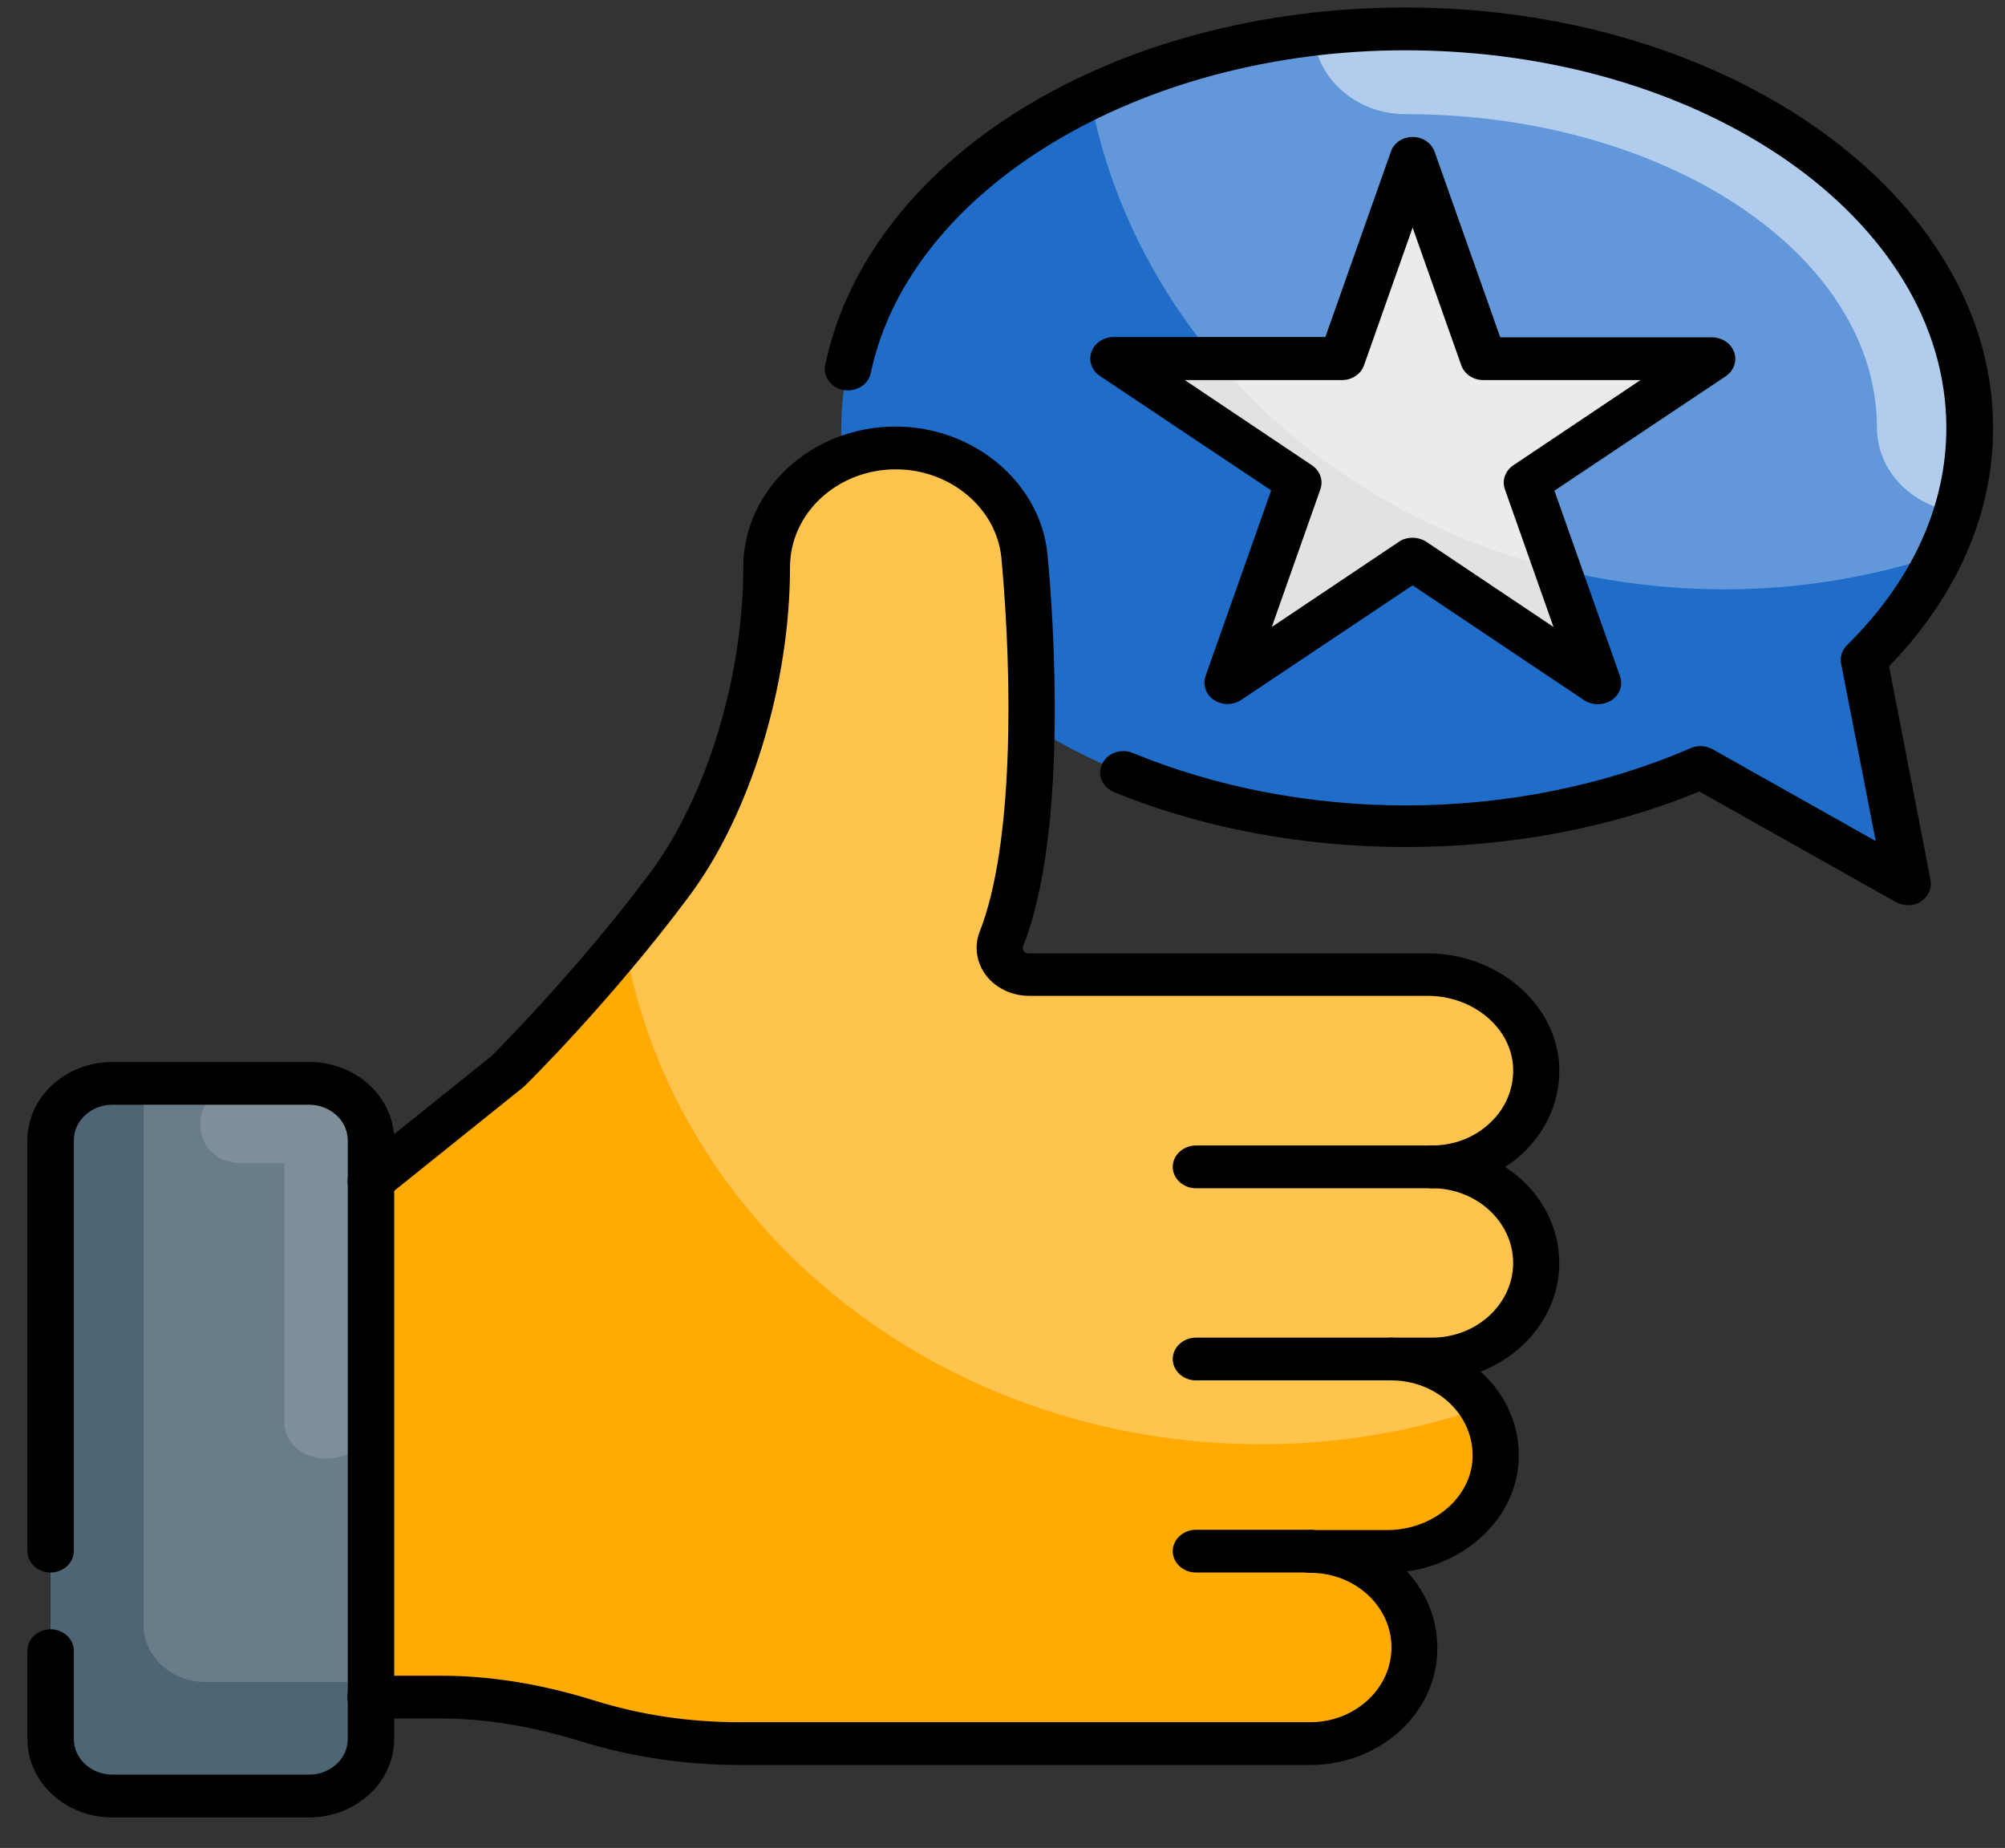
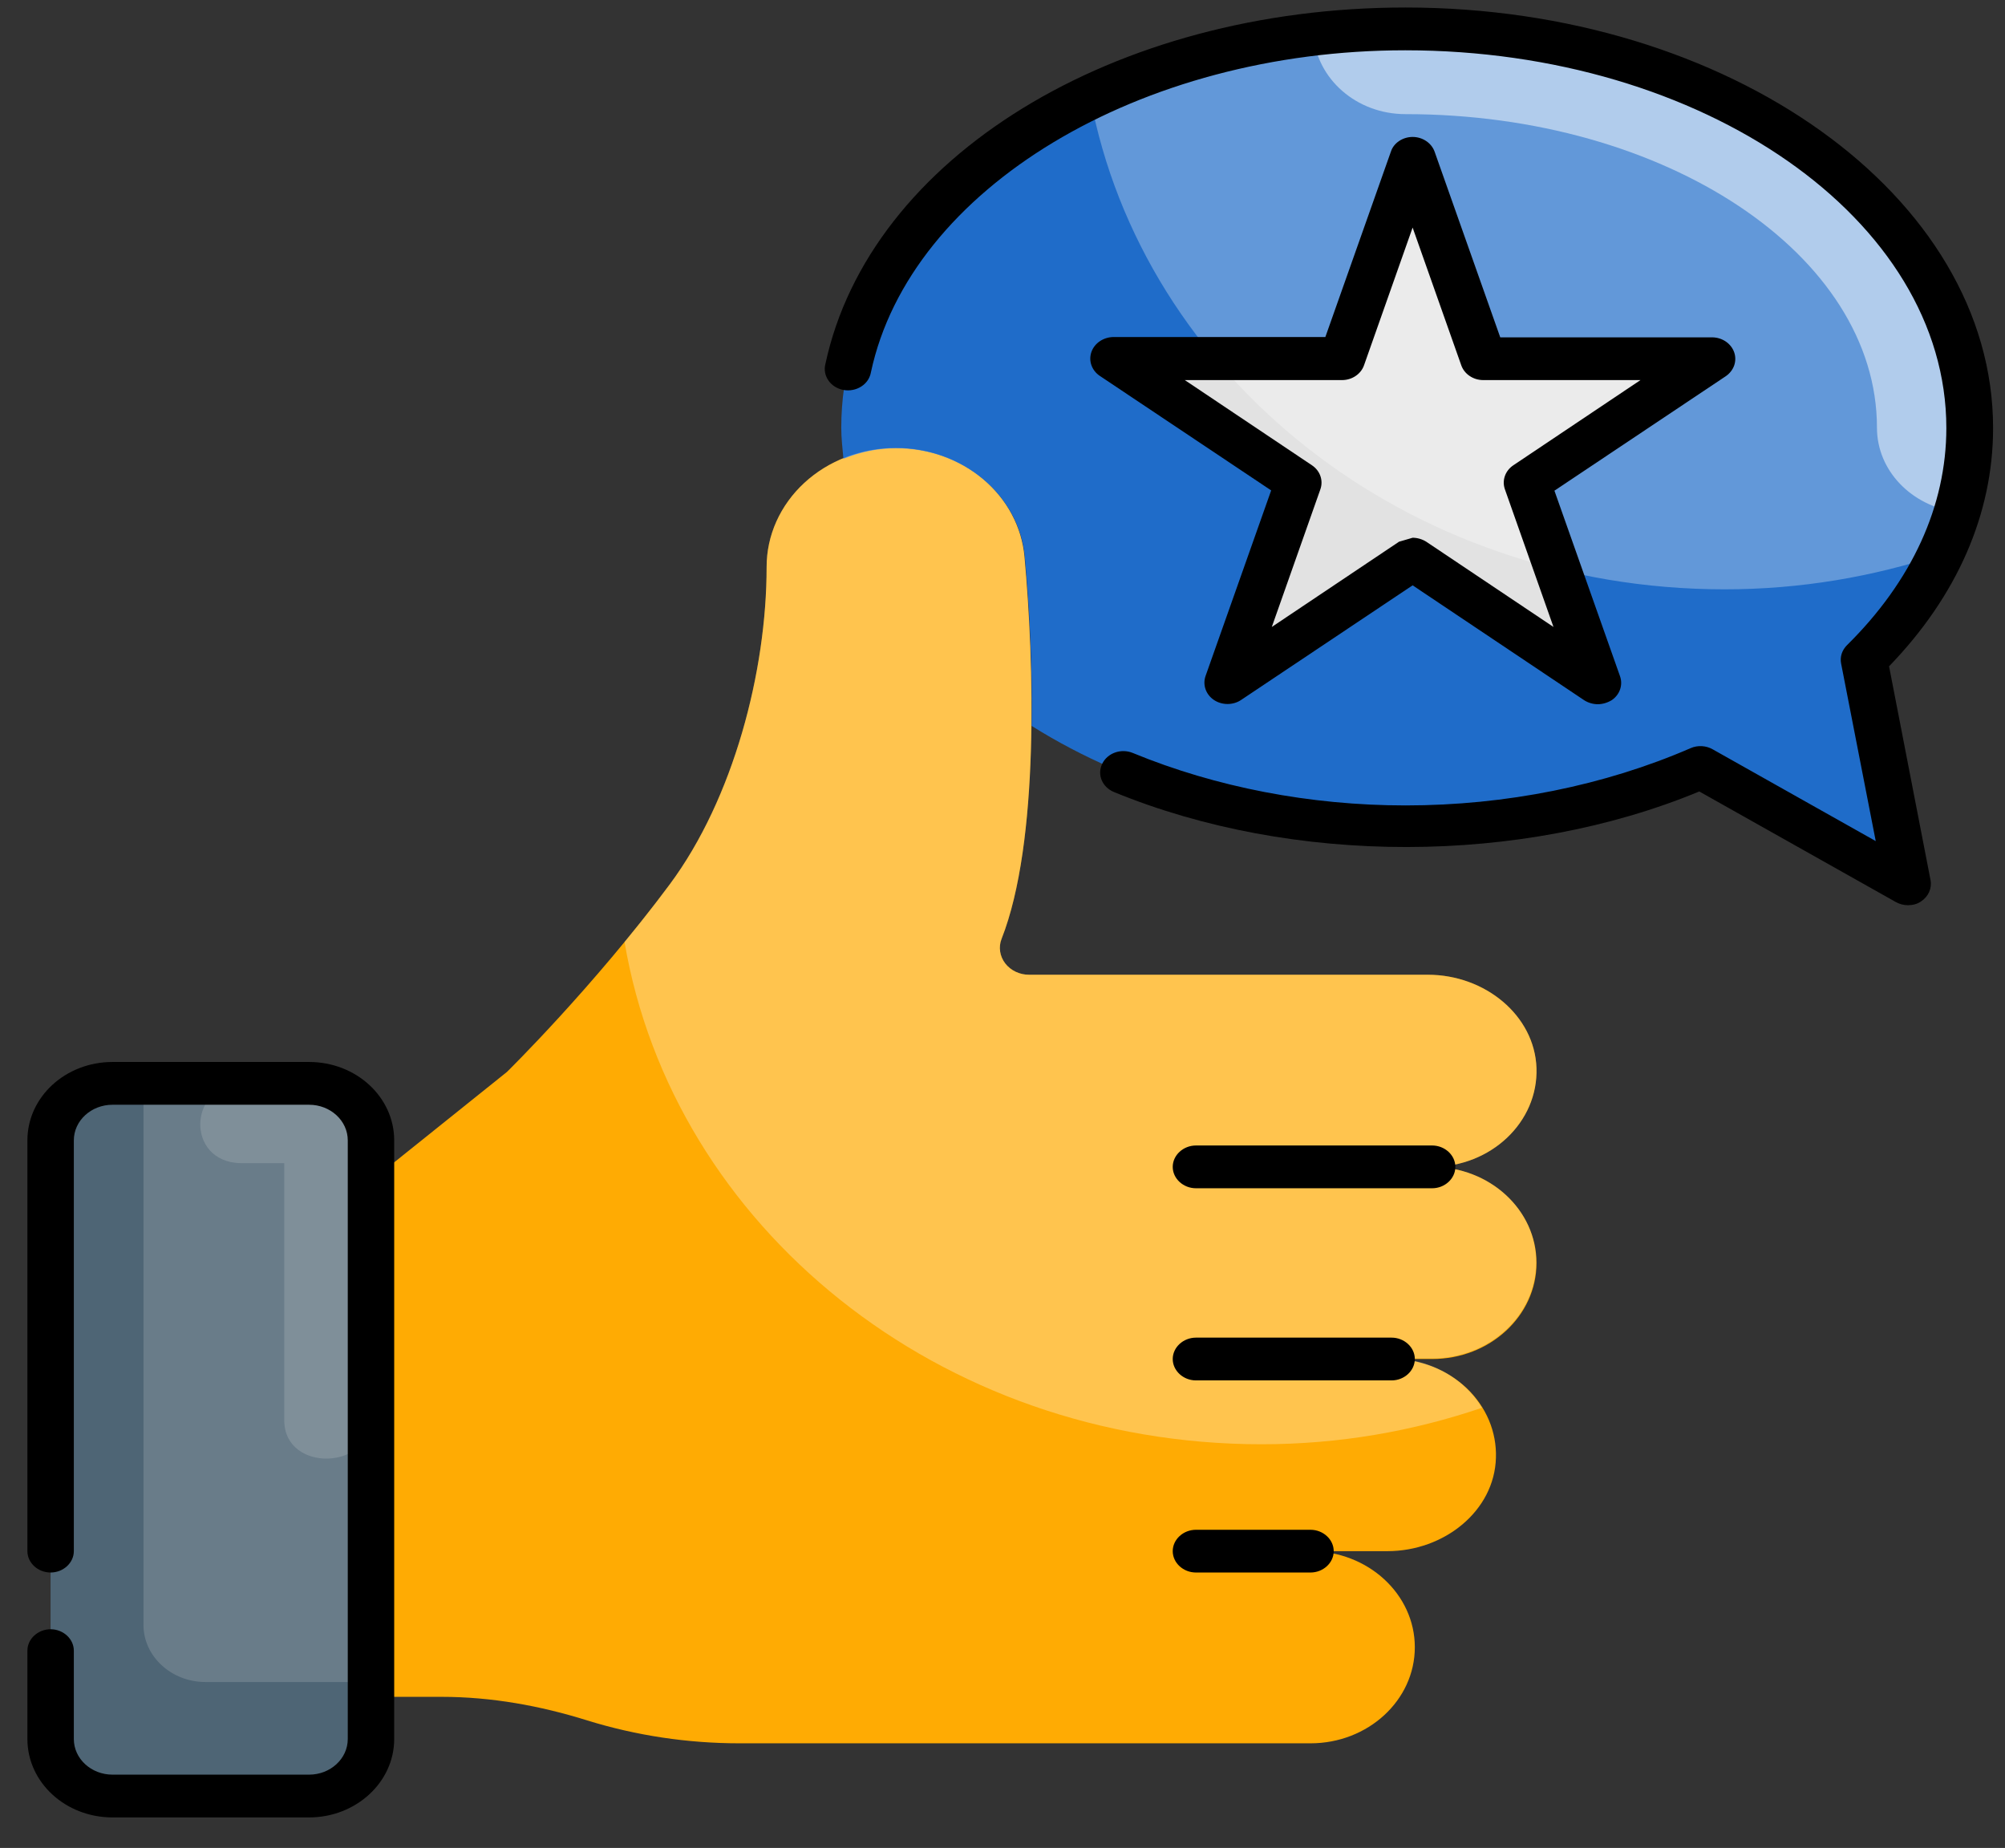
<svg xmlns="http://www.w3.org/2000/svg" width="51" height="47" viewBox="0 0 51 47" fill="none">
  <rect x="0" y="0" width="51" height="47" fill="#333333" stroke="none" />
  <path d="M36.429 29.678C37.925 29.678 39.13 28.54 39.083 27.162C39.035 25.828 37.776 24.791 36.319 24.791H26.177C26.058 24.792 25.941 24.766 25.835 24.715C25.729 24.665 25.638 24.592 25.569 24.502C25.501 24.413 25.456 24.309 25.44 24.201C25.424 24.092 25.436 23.981 25.477 23.878C26.445 21.42 26.303 16.816 26.059 14.155C25.99 13.4 25.614 12.697 25.007 12.185C24.4 11.673 23.607 11.39 22.784 11.393C22.352 11.393 21.924 11.471 21.525 11.624C21.127 11.776 20.764 11.999 20.459 12.281C20.154 12.562 19.913 12.897 19.748 13.264C19.583 13.632 19.499 14.026 19.5 14.424C19.5 17.07 18.658 20.311 17.036 22.493C15.075 25.125 12.894 27.264 12.894 27.264L9.43 30.041V43.157H11.233C12.492 43.157 13.737 43.381 14.941 43.758C16.185 44.143 17.492 44.339 18.807 44.339H33.335C34.799 44.339 35.988 43.244 35.988 41.895C35.988 40.547 34.799 39.452 33.335 39.452H35.288C36.744 39.452 38.012 38.422 38.051 37.081C38.062 36.754 38.002 36.428 37.874 36.123C37.745 35.818 37.552 35.539 37.304 35.304C37.056 35.07 36.76 34.883 36.433 34.756C36.105 34.629 35.753 34.564 35.398 34.565H36.429C37.894 34.565 39.083 33.47 39.083 32.122C39.083 30.773 37.894 29.678 36.429 29.678Z" fill="#FFAB03" />
  <path d="M7.86 27.554H2.861C1.994 27.554 1.286 28.207 1.286 29.004V44.23C1.286 45.028 1.994 45.68 2.861 45.68H7.86C8.727 45.68 9.435 45.028 9.435 44.23V29.004C9.435 28.207 8.727 27.554 7.86 27.554Z" fill="#4E6575" />
  <path d="M7.863 27.554H3.65V41.33C3.65 42.127 4.359 42.78 5.225 42.78H9.437V29.004C9.437 28.207 8.729 27.554 7.863 27.554Z" fill="#E2E2E2" fill-opacity="0.188" />
  <path d="M50.107 10.878C50.107 5.274 43.682 0.728 35.753 0.728C27.824 0.728 21.399 5.274 21.399 10.878C21.399 11.147 21.43 11.408 21.454 11.669C21.863 11.502 22.312 11.4 22.793 11.4C24.493 11.4 25.926 12.597 26.068 14.163C26.178 15.337 26.265 16.889 26.241 18.462C28.777 20.057 32.099 21.029 35.753 21.029C38.509 21.029 41.076 20.471 43.265 19.521L48.532 22.479L47.422 16.773C49.107 15.113 50.107 13.082 50.107 10.878Z" fill="#1F6CC9" />
  <path d="M35.931 4.026L37.727 9.123H43.545L38.845 12.27L40.64 17.367L35.931 14.22L31.223 17.367L33.018 12.27L28.317 9.123H34.136L35.931 4.026Z" fill="#E2E2E2" />
  <path d="M7.861 27.554H6.199C4.774 27.554 4.703 29.562 6.128 29.584H7.231V36.146C7.254 37.458 9.435 37.393 9.435 36.081V29.004C9.435 28.207 8.727 27.554 7.861 27.554Z" fill="#E2E2E2" fill-opacity="0.188" />
  <path opacity="0.3" d="M36.428 29.678C37.925 29.678 39.129 28.54 39.082 27.163C39.035 25.828 37.775 24.792 36.318 24.792H26.177C26.058 24.792 25.94 24.766 25.834 24.715C25.729 24.665 25.637 24.592 25.569 24.503C25.5 24.413 25.456 24.309 25.44 24.201C25.423 24.092 25.436 23.982 25.476 23.878C26.444 21.42 26.303 16.816 26.059 14.155C25.989 13.4 25.613 12.697 25.007 12.185C24.4 11.674 23.606 11.391 22.783 11.393C22.351 11.393 21.924 11.472 21.525 11.624C21.126 11.776 20.764 12 20.459 12.281C20.154 12.563 19.912 12.897 19.747 13.264C19.583 13.632 19.499 14.026 19.5 14.424C19.5 17.07 18.657 20.311 17.035 22.493C16.657 23.008 16.263 23.501 15.886 23.958C17.114 31.194 23.885 36.733 32.09 36.733C34.066 36.733 35.948 36.4 37.696 35.805C37.468 35.426 37.133 35.11 36.728 34.889C36.322 34.669 35.86 34.552 35.389 34.551H36.421C37.885 34.551 39.074 33.456 39.074 32.107C39.082 30.773 37.893 29.678 36.428 29.678ZM35.751 0.728C32.783 0.728 30.019 1.366 27.728 2.461C29.058 9.573 35.759 14.989 43.869 14.989C45.798 14.989 47.641 14.67 49.35 14.105C49.838 13.097 50.105 12.009 50.105 10.878C50.105 5.274 43.68 0.728 35.751 0.728Z" fill="white" />
  <path opacity="0.5" d="M35.752 0.728C34.948 0.728 34.169 0.786 33.405 0.873C33.492 2.004 34.5 2.903 35.752 2.903C42.366 2.903 47.743 6.477 47.743 10.878C47.743 11.973 48.625 12.872 49.775 13.024C49.988 12.328 50.106 11.618 50.106 10.878C50.106 5.274 43.681 0.728 35.752 0.728Z" fill="white" />
-   <path d="M33.331 44.89H18.804C17.426 44.89 16.064 44.687 14.749 44.281C13.529 43.904 12.348 43.708 11.229 43.708H9.426C9.103 43.708 8.836 43.461 8.836 43.164C8.836 42.867 9.103 42.62 9.426 42.62H11.229C12.466 42.62 13.781 42.831 15.119 43.251C16.308 43.621 17.544 43.802 18.796 43.802H33.331C34.465 43.802 35.394 42.947 35.394 41.902C35.394 40.851 34.465 40.003 33.331 40.003C33.009 40.003 32.741 39.756 32.741 39.459C32.741 39.162 33.009 38.915 33.331 38.915H35.284C36.45 38.915 37.426 38.089 37.457 37.074C37.466 36.819 37.419 36.565 37.32 36.327C37.22 36.09 37.07 35.873 36.877 35.689C36.685 35.506 36.455 35.36 36.2 35.261C35.945 35.161 35.671 35.109 35.394 35.109C35.072 35.109 34.804 34.862 34.804 34.565C34.804 34.268 35.072 34.021 35.394 34.021H36.426C37.56 34.021 38.489 33.166 38.489 32.122C38.489 31.078 37.56 30.222 36.426 30.222C36.103 30.222 35.835 29.976 35.835 29.678C35.835 29.381 36.103 29.134 36.426 29.134C36.985 29.134 37.513 28.931 37.906 28.555C38.3 28.185 38.505 27.692 38.489 27.17C38.457 26.155 37.481 25.328 36.316 25.328H26.174C25.741 25.328 25.332 25.132 25.08 24.806C24.835 24.48 24.773 24.067 24.922 23.689C25.773 21.529 25.765 17.374 25.473 14.199C25.355 12.93 24.174 11.937 22.788 11.937C21.3 11.937 20.095 13.053 20.095 14.424C20.095 17.418 19.088 20.71 17.521 22.805C15.552 25.444 13.418 27.554 13.324 27.641L9.82 30.454C9.576 30.65 9.198 30.628 8.985 30.403C8.773 30.179 8.796 29.831 9.04 29.635L12.505 26.858C12.497 26.858 14.639 24.748 16.544 22.189C17.977 20.26 18.907 17.215 18.907 14.424C18.907 12.451 20.647 10.849 22.78 10.849C24.78 10.849 26.473 12.285 26.646 14.112C26.796 15.707 27.182 21.137 26.024 24.067C26.001 24.117 26.024 24.161 26.04 24.19C26.056 24.212 26.095 24.248 26.166 24.248H36.308C38.103 24.248 39.607 25.546 39.662 27.141C39.686 27.96 39.363 28.729 38.749 29.316C38.607 29.454 38.45 29.577 38.284 29.678C38.71 29.954 39.057 30.32 39.297 30.745C39.537 31.17 39.662 31.642 39.662 32.122C39.662 33.361 38.835 34.427 37.662 34.884L37.717 34.935C38.331 35.522 38.662 36.291 38.631 37.11C38.583 38.553 37.355 39.749 35.788 39.967C36.268 40.489 36.56 41.163 36.56 41.902C36.575 43.548 35.119 44.89 33.331 44.89Z" fill="black" />
-   <path d="M7.862 46.224H2.862C1.665 46.224 0.697 45.332 0.697 44.23V41.982C0.697 41.685 0.964 41.438 1.287 41.438C1.61 41.438 1.878 41.685 1.878 41.982V44.23C1.878 44.73 2.319 45.136 2.862 45.136H7.862C8.405 45.136 8.846 44.73 8.846 44.23V29.004C8.846 28.504 8.405 28.098 7.862 28.098H2.862C2.319 28.098 1.878 28.504 1.878 29.004V39.452C1.878 39.749 1.61 39.995 1.287 39.995C0.964 39.995 0.697 39.749 0.697 39.452V29.004C0.697 27.902 1.665 27.01 2.862 27.01H7.862C9.059 27.01 10.027 27.902 10.027 29.004V44.23C10.027 45.332 9.051 46.224 7.862 46.224ZM36.428 30.222H30.421C30.098 30.222 29.83 29.976 29.83 29.678C29.83 29.381 30.098 29.134 30.421 29.134H36.428C36.751 29.134 37.019 29.381 37.019 29.678C37.019 29.976 36.751 30.222 36.428 30.222ZM35.397 35.109H30.421C30.098 35.109 29.83 34.862 29.83 34.565C29.83 34.268 30.098 34.021 30.421 34.021H35.397C35.72 34.021 35.988 34.268 35.988 34.565C35.988 34.862 35.72 35.109 35.397 35.109ZM33.334 39.995H30.421C30.098 39.995 29.83 39.749 29.83 39.452C29.83 39.154 30.098 38.908 30.421 38.908H33.334C33.657 38.908 33.925 39.154 33.925 39.452C33.925 39.749 33.657 39.995 33.334 39.995ZM40.641 17.911C40.523 17.911 40.397 17.875 40.295 17.809L35.932 14.887L31.57 17.802C31.366 17.94 31.082 17.94 30.877 17.802C30.673 17.664 30.586 17.418 30.665 17.193L32.334 12.473L27.972 9.558C27.872 9.49 27.799 9.395 27.761 9.286C27.723 9.177 27.724 9.06 27.762 8.951C27.8 8.843 27.874 8.748 27.974 8.68C28.074 8.612 28.194 8.574 28.318 8.572H33.712L35.381 3.852C35.452 3.635 35.681 3.483 35.932 3.483C36.184 3.483 36.413 3.635 36.492 3.86L38.161 8.58H43.554C43.678 8.581 43.799 8.619 43.899 8.687C43.998 8.755 44.073 8.85 44.111 8.959C44.149 9.067 44.149 9.184 44.112 9.293C44.074 9.402 44 9.497 43.901 9.566L39.539 12.48L41.208 17.2C41.287 17.425 41.2 17.672 40.995 17.809C40.885 17.875 40.759 17.911 40.641 17.911ZM35.932 13.677C36.051 13.677 36.177 13.713 36.279 13.778L39.515 15.946L38.279 12.444C38.2 12.219 38.287 11.973 38.492 11.835L41.728 9.667H37.728C37.603 9.667 37.482 9.63 37.382 9.562C37.281 9.494 37.207 9.399 37.169 9.29L35.932 5.788L34.696 9.29C34.658 9.399 34.584 9.494 34.483 9.562C34.383 9.63 34.262 9.667 34.137 9.667H30.137L33.373 11.835C33.578 11.973 33.665 12.219 33.586 12.444L32.35 15.946L35.586 13.778C35.688 13.706 35.814 13.677 35.932 13.677Z" fill="black" />
+   <path d="M7.862 46.224H2.862C1.665 46.224 0.697 45.332 0.697 44.23V41.982C0.697 41.685 0.964 41.438 1.287 41.438C1.61 41.438 1.878 41.685 1.878 41.982V44.23C1.878 44.73 2.319 45.136 2.862 45.136H7.862C8.405 45.136 8.846 44.73 8.846 44.23V29.004C8.846 28.504 8.405 28.098 7.862 28.098H2.862C2.319 28.098 1.878 28.504 1.878 29.004V39.452C1.878 39.749 1.61 39.995 1.287 39.995C0.964 39.995 0.697 39.749 0.697 39.452V29.004C0.697 27.902 1.665 27.01 2.862 27.01H7.862C9.059 27.01 10.027 27.902 10.027 29.004V44.23C10.027 45.332 9.051 46.224 7.862 46.224ZM36.428 30.222H30.421C30.098 30.222 29.83 29.976 29.83 29.678C29.83 29.381 30.098 29.134 30.421 29.134H36.428C36.751 29.134 37.019 29.381 37.019 29.678C37.019 29.976 36.751 30.222 36.428 30.222ZM35.397 35.109H30.421C30.098 35.109 29.83 34.862 29.83 34.565C29.83 34.268 30.098 34.021 30.421 34.021H35.397C35.72 34.021 35.988 34.268 35.988 34.565C35.988 34.862 35.72 35.109 35.397 35.109ZM33.334 39.995H30.421C30.098 39.995 29.83 39.749 29.83 39.452C29.83 39.154 30.098 38.908 30.421 38.908H33.334C33.657 38.908 33.925 39.154 33.925 39.452C33.925 39.749 33.657 39.995 33.334 39.995ZM40.641 17.911C40.523 17.911 40.397 17.875 40.295 17.809L35.932 14.887L31.57 17.802C31.366 17.94 31.082 17.94 30.877 17.802C30.673 17.664 30.586 17.418 30.665 17.193L32.334 12.473L27.972 9.558C27.872 9.49 27.799 9.395 27.761 9.286C27.723 9.177 27.724 9.06 27.762 8.951C27.8 8.843 27.874 8.748 27.974 8.68C28.074 8.612 28.194 8.574 28.318 8.572H33.712L35.381 3.852C35.452 3.635 35.681 3.483 35.932 3.483C36.184 3.483 36.413 3.635 36.492 3.86L38.161 8.58H43.554C43.678 8.581 43.799 8.619 43.899 8.687C43.998 8.755 44.073 8.85 44.111 8.959C44.149 9.067 44.149 9.184 44.112 9.293C44.074 9.402 44 9.497 43.901 9.566L39.539 12.48L41.208 17.2C41.287 17.425 41.2 17.672 40.995 17.809C40.885 17.875 40.759 17.911 40.641 17.911ZM35.932 13.677C36.051 13.677 36.177 13.713 36.279 13.778L39.515 15.946L38.279 12.444C38.2 12.219 38.287 11.973 38.492 11.835L41.728 9.667H37.728C37.603 9.667 37.482 9.63 37.382 9.562C37.281 9.494 37.207 9.399 37.169 9.29L35.932 5.788L34.696 9.29C34.658 9.399 34.584 9.494 34.483 9.562C34.383 9.63 34.262 9.667 34.137 9.667H30.137L33.373 11.835C33.578 11.973 33.665 12.219 33.586 12.444L32.35 15.946L35.586 13.778Z" fill="black" />
  <path d="M48.531 23.023C48.421 23.023 48.319 22.994 48.224 22.943L43.224 20.13C38.689 22.008 32.886 22.015 28.335 20.144C28.036 20.021 27.902 19.702 28.036 19.427C28.169 19.151 28.516 19.028 28.815 19.151C30.925 20.021 33.327 20.485 35.752 20.485C38.303 20.485 40.815 19.978 43.004 19.028C43.185 18.948 43.398 18.963 43.563 19.057L47.712 21.392L46.831 16.875C46.815 16.792 46.82 16.707 46.846 16.626C46.872 16.546 46.918 16.472 46.98 16.41C48.634 14.779 49.508 12.865 49.508 10.886C49.508 5.586 43.335 1.279 35.744 1.279C28.996 1.279 23.154 4.795 22.154 9.465C22.142 9.537 22.114 9.607 22.073 9.67C22.031 9.732 21.975 9.787 21.91 9.829C21.845 9.871 21.771 9.901 21.693 9.916C21.614 9.932 21.534 9.932 21.455 9.918C21.377 9.904 21.303 9.875 21.237 9.834C21.171 9.792 21.114 9.739 21.072 9.677C21.029 9.615 21 9.545 20.987 9.473C20.974 9.4 20.977 9.326 20.996 9.254C22.122 4.005 28.327 0.191 35.752 0.191C43.988 0.191 50.697 4.991 50.697 10.886C50.697 13.068 49.783 15.156 48.051 16.947L49.106 22.385C49.145 22.595 49.051 22.805 48.862 22.928C48.768 22.994 48.649 23.023 48.531 23.023Z" fill="black" />
</svg>